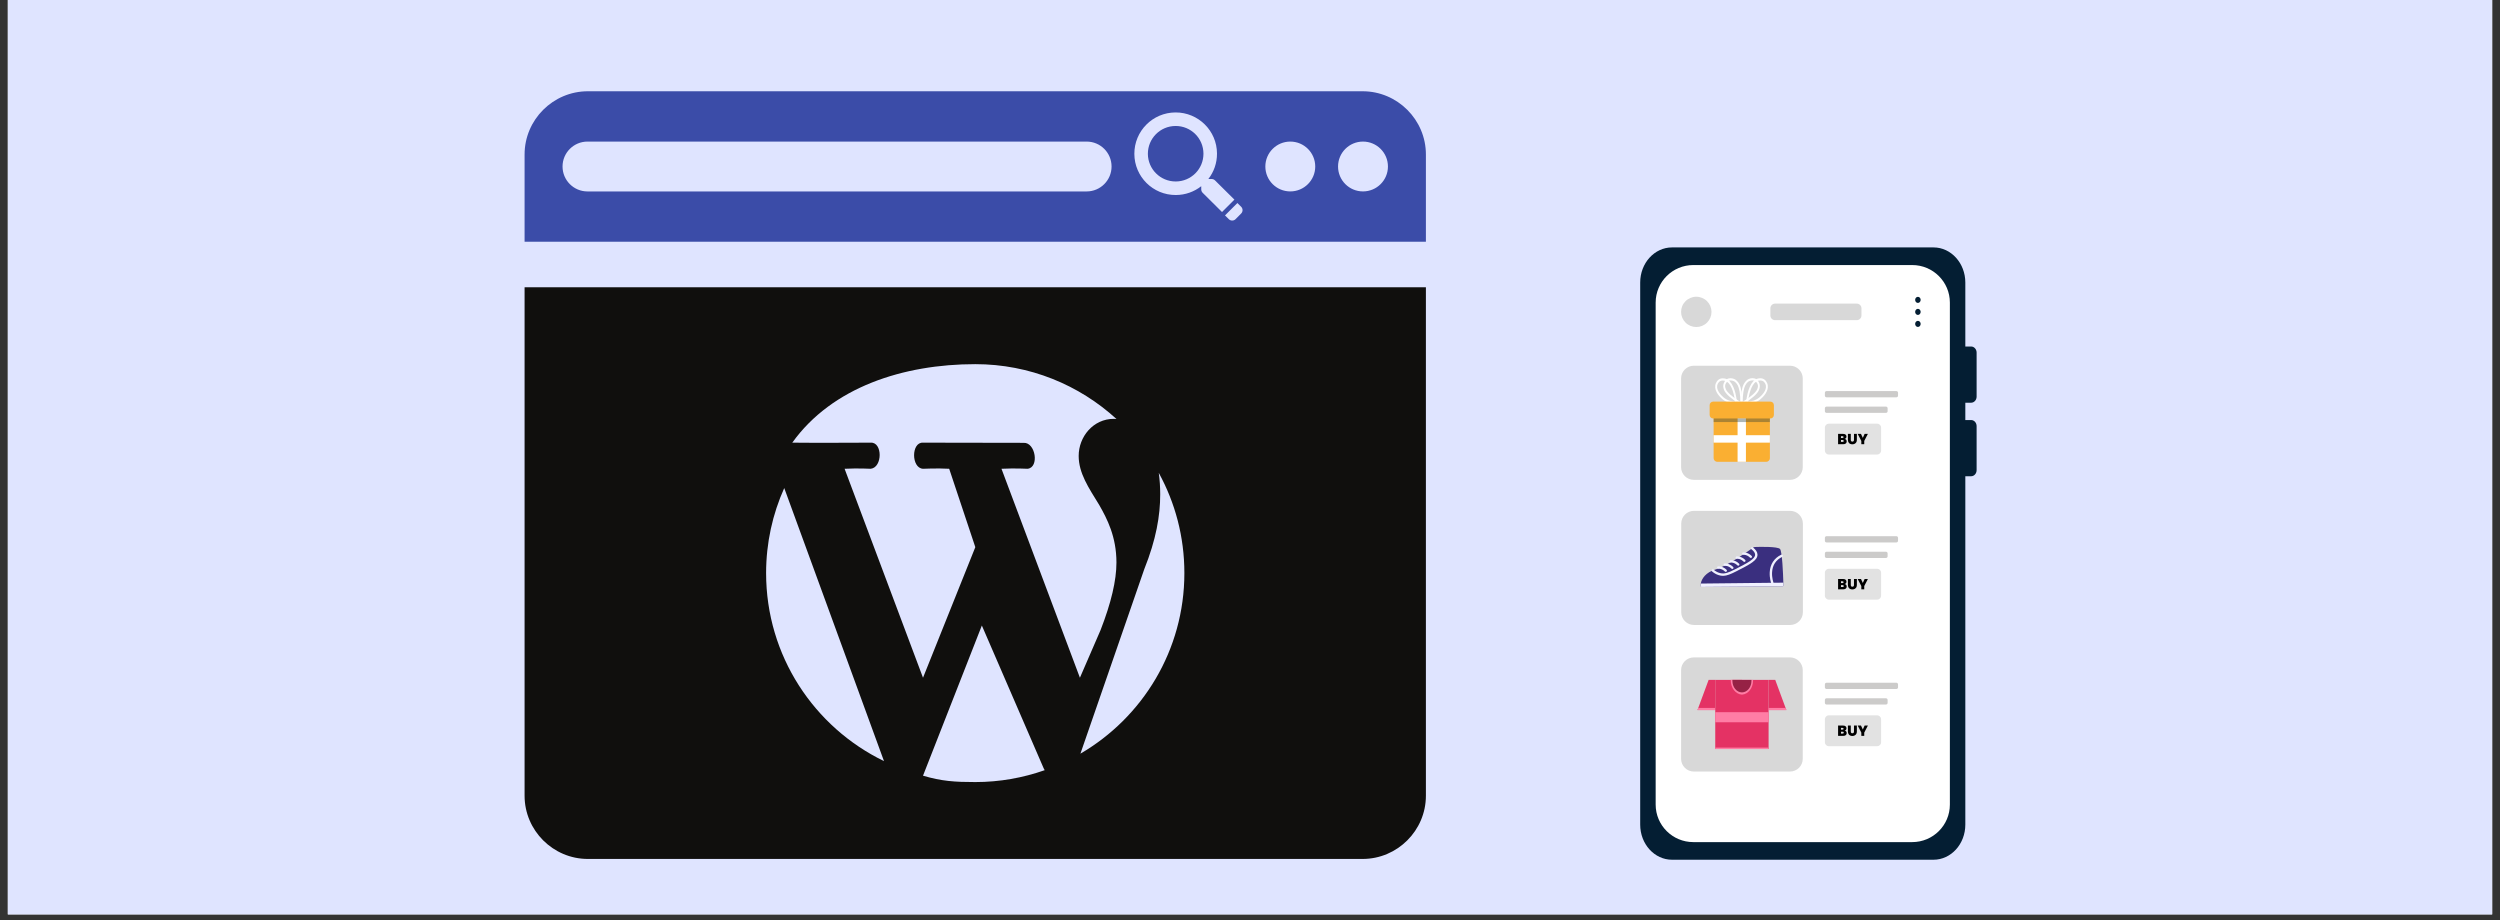
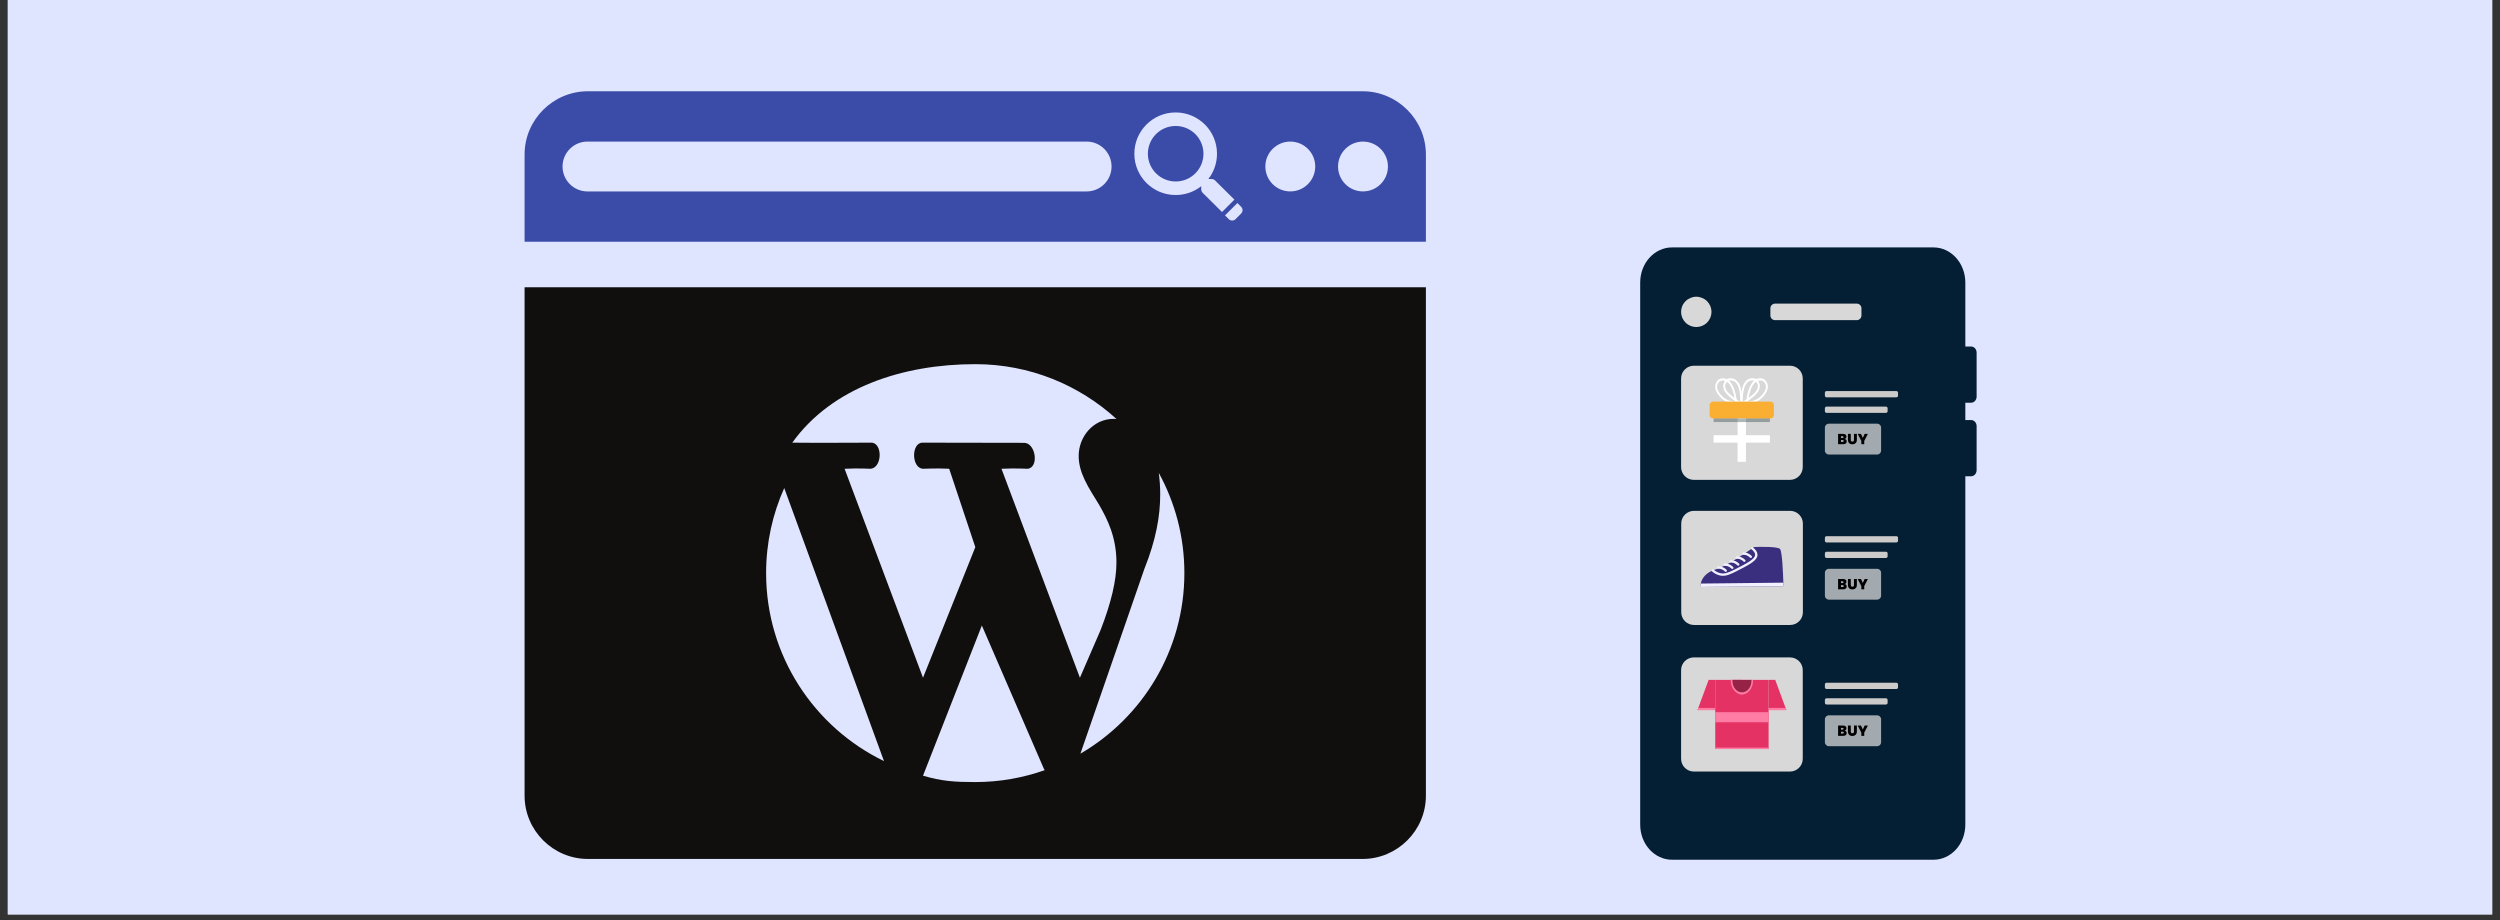
<svg xmlns="http://www.w3.org/2000/svg" width="576" zoomAndPan="magnify" viewBox="0 0 432 159" height="212" preserveAspectRatio="xMidYMid meet" version="1.0">
  <rect x="0" y="0" width="432" height="159" fill="#333333" stroke="none" />
  <defs>
    <clipPath id="da7061a5d2">
      <path d="M 1.352 0 L 430.648 0 L 430.648 158.008 L 1.352 158.008 Z M 1.352 0 " clip-rule="nonzero" />
    </clipPath>
    <clipPath id="40e547c283">
      <path d="M 90.637 15.801 L 246.406 15.801 L 246.406 42 L 90.637 42 Z M 90.637 15.801 " clip-rule="nonzero" />
    </clipPath>
    <clipPath id="9dba90979e">
      <path d="M 90.637 49 L 246.406 49 L 246.406 148.465 L 90.637 148.465 Z M 90.637 49 " clip-rule="nonzero" />
    </clipPath>
    <clipPath id="5405c2cc59">
      <path d="M 283.422 42.742 L 341.559 42.742 L 341.559 148.574 L 283.422 148.574 Z M 283.422 42.742 " clip-rule="nonzero" />
    </clipPath>
  </defs>
  <g clip-path="url(#da7061a5d2)">
    <path fill="#ffffff" d="M 1.352 0 L 430.648 0 L 430.648 158.008 L 1.352 158.008 Z M 1.352 0 " fill-opacity="1" fill-rule="nonzero" />
    <path fill="#dfe4ff" d="M 1.352 0 L 430.648 0 L 430.648 158.008 L 1.352 158.008 Z M 1.352 0 " fill-opacity="1" fill-rule="nonzero" />
  </g>
  <g clip-path="url(#40e547c283)">
    <path fill="#3b4ca8" d="M 235.523 33.078 C 233.145 33.078 231.215 31.152 231.215 28.773 C 231.215 26.395 233.145 24.465 235.523 24.465 C 237.902 24.465 239.836 26.395 239.836 28.773 C 239.836 31.152 237.902 33.078 235.523 33.078 Z M 222.961 33.078 C 220.582 33.078 218.652 31.152 218.652 28.773 C 218.652 26.395 220.582 24.465 222.961 24.465 C 225.344 24.465 227.273 26.395 227.273 28.773 C 227.273 31.152 225.344 33.078 222.961 33.078 Z M 214.473 36.895 L 213.504 37.871 C 213.188 38.191 212.664 38.195 212.34 37.875 L 211.68 37.223 L 213.82 35.082 L 214.473 35.73 C 214.793 36.051 214.793 36.574 214.473 36.895 Z M 207.816 33.312 C 207.664 33.16 207.578 32.953 207.574 32.734 L 207.574 32.176 C 206.367 33.125 204.844 33.695 203.184 33.699 C 199.238 33.719 196.031 30.535 196.016 26.594 C 196 22.652 199.18 19.445 203.129 19.43 C 207.074 19.418 210.281 22.594 210.297 26.535 C 210.305 28.191 209.746 29.719 208.805 30.93 L 209.363 30.93 C 209.586 30.93 209.797 31.016 209.949 31.168 L 213.305 34.496 L 211.164 36.637 Z M 187.766 33.082 L 101.52 33.082 C 99.137 33.082 97.207 31.152 97.207 28.773 C 97.207 26.395 99.137 24.465 101.52 24.465 L 187.723 24.465 C 187.738 24.465 187.75 24.465 187.766 24.465 C 190.148 24.465 192.078 26.391 192.078 28.773 C 192.078 31.152 190.148 33.082 187.766 33.082 Z M 235.457 15.77 L 101.586 15.77 C 95.57 15.77 90.648 20.684 90.648 26.699 L 90.648 41.777 L 246.395 41.777 L 246.395 26.699 C 246.395 20.684 241.473 15.77 235.457 15.77 " fill-opacity="1" fill-rule="nonzero" />
  </g>
  <path fill="#3b4ca8" d="M 203.137 21.77 C 200.48 21.777 198.344 23.934 198.352 26.586 C 198.367 29.234 200.523 31.371 203.176 31.359 C 205.832 31.352 207.969 29.195 207.957 26.547 C 207.949 23.891 205.789 21.758 203.137 21.77 " fill-opacity="1" fill-rule="nonzero" />
  <g clip-path="url(#9dba90979e)">
    <path fill="#100f0d" d="M 186.695 130.234 L 197.73 98.352 C 199.793 93.199 200.484 89.086 200.484 85.426 C 200.484 84.094 200.395 82.859 200.234 81.707 C 203.059 86.852 204.664 92.754 204.66 99.031 C 204.66 112.348 197.434 123.977 186.695 130.234 Z M 173.055 81.004 C 175.359 80.887 177.57 81.004 177.57 81.004 C 179.629 80.777 178.945 76.422 176.895 76.523 L 159.496 76.492 C 157.441 76.383 157.441 80.887 159.496 81.004 C 159.496 81.004 161.965 80.887 164.02 81.004 L 168.535 94.547 L 159.496 117.113 L 145.945 81.004 C 148.25 80.887 150.465 81.004 150.465 81.004 C 152.52 80.766 152.52 76.379 150.465 76.492 C 150.465 76.492 139.777 76.543 136.906 76.492 C 143.781 66.902 156.113 62.926 168.531 62.926 C 177.938 62.926 186.5 66.527 192.93 72.406 C 192.777 72.398 192.617 72.375 192.469 72.375 C 188.91 72.375 186.395 75.465 186.395 78.781 C 186.395 81.758 188.113 84.277 189.941 87.25 C 191.312 89.652 192.922 92.742 192.922 97.207 C 192.922 100.301 192.004 104.191 190.176 108.883 L 186.609 117.113 Z M 168.527 135.141 C 164.973 135.141 162.734 134.992 159.496 134.039 L 169.664 108.09 L 180.273 132.594 C 180.34 132.77 180.43 132.934 180.527 133.086 C 176.77 134.41 172.73 135.141 168.527 135.141 Z M 132.383 99.035 C 132.383 93.797 133.504 88.828 135.516 84.336 L 152.754 131.52 C 140.695 125.676 132.383 113.316 132.383 99.035 Z M 90.648 49.641 L 90.648 137.496 C 90.648 143.508 95.57 148.426 101.586 148.426 L 235.457 148.426 C 241.473 148.426 246.395 143.508 246.395 137.496 L 246.395 49.641 L 90.648 49.641 " fill-opacity="1" fill-rule="nonzero" />
  </g>
  <g clip-path="url(#5405c2cc59)">
    <path fill="#041e33" d="M 340.605 69.59 C 341.133 69.59 341.559 69.117 341.559 68.539 L 341.559 60.926 C 341.559 60.348 341.133 59.875 340.605 59.875 L 339.609 59.875 L 339.609 48.824 C 339.609 45.473 337.145 42.754 334.109 42.754 L 288.926 42.754 C 285.887 42.754 283.426 45.469 283.426 48.824 L 283.426 142.492 C 283.426 145.848 285.887 148.562 288.926 148.562 L 334.105 148.562 C 337.145 148.562 339.609 145.848 339.609 142.492 L 339.609 82.297 L 340.605 82.297 C 341.133 82.297 341.559 81.824 341.559 81.242 L 341.559 73.633 C 341.559 73.051 341.133 72.582 340.605 72.582 L 339.609 72.582 L 339.609 69.59 Z M 340.605 69.59 " fill-opacity="1" fill-rule="nonzero" />
  </g>
-   <path fill="#ffffff" d="M 330.43 145.516 L 292.605 145.516 C 289.012 145.516 286.098 142.613 286.098 139.031 L 286.098 52.285 C 286.098 48.703 289.012 45.801 292.605 45.801 L 330.43 45.801 C 334.023 45.801 336.938 48.703 336.938 52.285 L 336.938 139.031 C 336.938 142.613 334.023 145.516 330.43 145.516 Z M 330.43 145.516 " fill-opacity="1" fill-rule="nonzero" />
  <path fill="#d8d8d8" d="M 320.848 55.324 L 306.734 55.324 C 306.285 55.324 305.922 54.961 305.922 54.516 L 305.922 53.273 C 305.922 52.824 306.285 52.465 306.734 52.465 L 320.848 52.465 C 321.297 52.465 321.66 52.828 321.66 53.273 L 321.66 54.516 C 321.66 54.961 321.297 55.324 320.848 55.324 Z M 320.848 55.324 " fill-opacity="1" fill-rule="nonzero" />
  <path fill="#041e33" d="M 331.891 51.816 C 331.891 51.965 331.844 52.086 331.75 52.191 C 331.66 52.293 331.547 52.344 331.414 52.344 C 331.281 52.344 331.168 52.293 331.078 52.191 C 330.984 52.086 330.938 51.965 330.938 51.816 C 330.938 51.672 330.984 51.547 331.078 51.445 C 331.168 51.344 331.281 51.293 331.414 51.293 C 331.547 51.293 331.66 51.344 331.75 51.445 C 331.844 51.547 331.891 51.672 331.891 51.816 Z M 331.891 51.816 " fill-opacity="1" fill-rule="nonzero" />
-   <path fill="#041e33" d="M 331.891 53.895 C 331.891 54.039 331.844 54.164 331.75 54.266 C 331.66 54.367 331.547 54.422 331.414 54.422 C 331.281 54.422 331.168 54.367 331.078 54.266 C 330.984 54.164 330.938 54.039 330.938 53.895 C 330.938 53.75 330.984 53.625 331.078 53.523 C 331.168 53.418 331.281 53.367 331.414 53.367 C 331.547 53.367 331.66 53.418 331.75 53.523 C 331.844 53.625 331.891 53.75 331.891 53.895 Z M 331.891 53.895 " fill-opacity="1" fill-rule="nonzero" />
  <path fill="#041e33" d="M 331.891 55.969 C 331.891 56.117 331.844 56.238 331.75 56.344 C 331.66 56.445 331.547 56.496 331.414 56.496 C 331.281 56.496 331.168 56.445 331.078 56.344 C 330.984 56.238 330.938 56.117 330.938 55.969 C 330.938 55.824 330.984 55.699 331.078 55.598 C 331.168 55.496 331.281 55.445 331.414 55.445 C 331.547 55.445 331.66 55.496 331.75 55.598 C 331.844 55.699 331.891 55.824 331.891 55.969 Z M 331.891 55.969 " fill-opacity="1" fill-rule="nonzero" />
  <path fill="#d8d8d8" d="M 295.746 53.895 C 295.746 54.242 295.68 54.574 295.547 54.895 C 295.414 55.215 295.223 55.5 294.977 55.746 C 294.73 55.992 294.445 56.18 294.125 56.312 C 293.801 56.445 293.469 56.512 293.117 56.512 C 292.77 56.512 292.434 56.445 292.113 56.312 C 291.793 56.18 291.508 55.992 291.262 55.746 C 291.016 55.5 290.824 55.215 290.691 54.895 C 290.559 54.574 290.492 54.242 290.492 53.895 C 290.492 53.547 290.559 53.211 290.691 52.891 C 290.824 52.57 291.016 52.289 291.262 52.043 C 291.508 51.797 291.793 51.609 292.113 51.477 C 292.434 51.344 292.77 51.273 293.117 51.273 C 293.469 51.273 293.801 51.344 294.125 51.477 C 294.445 51.609 294.73 51.797 294.977 52.043 C 295.223 52.289 295.414 52.57 295.547 52.891 C 295.68 53.211 295.746 53.547 295.746 53.895 Z M 295.746 53.895 " fill-opacity="1" fill-rule="nonzero" />
  <path fill="#d8d8d8" d="M 309.328 107.996 L 292.727 107.996 C 291.504 107.996 290.516 107.012 290.516 105.793 L 290.516 90.477 C 290.516 89.258 291.504 88.273 292.727 88.273 L 309.328 88.273 C 310.551 88.273 311.539 89.258 311.539 90.477 L 311.539 105.793 C 311.539 107.012 310.551 107.996 309.328 107.996 Z M 309.328 107.996 " fill-opacity="1" fill-rule="nonzero" />
  <path fill="#cccbca" d="M 327.695 93.734 L 315.625 93.734 C 315.469 93.734 315.34 93.605 315.34 93.449 L 315.34 92.938 C 315.34 92.781 315.469 92.652 315.625 92.652 L 327.695 92.652 C 327.852 92.652 327.98 92.781 327.98 92.938 L 327.98 93.449 C 327.98 93.605 327.852 93.734 327.695 93.734 Z M 327.695 93.734 " fill-opacity="1" fill-rule="nonzero" />
  <path fill="#cccbca" d="M 325.895 96.418 L 315.625 96.418 C 315.469 96.418 315.34 96.289 315.34 96.133 L 315.34 95.625 C 315.34 95.465 315.469 95.34 315.625 95.34 L 325.895 95.34 C 326.051 95.34 326.18 95.465 326.18 95.625 L 326.18 96.133 C 326.18 96.289 326.051 96.418 325.895 96.418 Z M 325.895 96.418 " fill-opacity="1" fill-rule="nonzero" />
  <path fill="#d8d8d8" d="M 324.371 103.617 L 316.023 103.617 C 315.645 103.617 315.34 103.312 315.34 102.938 L 315.34 98.965 C 315.34 98.59 315.645 98.285 316.023 98.285 L 324.371 98.285 C 324.746 98.285 325.055 98.59 325.055 98.965 L 325.055 102.938 C 325.055 103.312 324.746 103.617 324.371 103.617 Z M 324.371 103.617 " fill-opacity="0.75" fill-rule="nonzero" />
  <path fill="#000000" d="M 319.02 101.074 C 319.078 101.156 319.109 101.246 319.109 101.348 C 319.109 101.5 319.059 101.621 318.953 101.707 C 318.848 101.793 318.699 101.836 318.512 101.836 L 317.621 101.836 L 317.621 100.051 L 318.484 100.051 C 318.664 100.051 318.809 100.09 318.914 100.172 C 319.02 100.254 319.07 100.367 319.07 100.512 C 319.07 100.617 319.043 100.707 318.988 100.777 C 318.934 100.844 318.859 100.895 318.766 100.918 C 318.871 100.941 318.957 100.996 319.02 101.074 Z M 318.121 100.758 L 318.375 100.758 C 318.5 100.758 318.562 100.707 318.562 100.605 C 318.562 100.496 318.5 100.445 318.375 100.445 L 318.121 100.445 Z M 318.598 101.277 C 318.598 101.223 318.582 101.184 318.551 101.152 C 318.516 101.125 318.469 101.109 318.41 101.109 L 318.121 101.109 L 318.121 101.434 L 318.41 101.434 C 318.535 101.438 318.598 101.383 318.598 101.277 Z M 318.598 101.277 " fill-opacity="1" fill-rule="nonzero" />
  <path fill="#000000" d="M 319.816 100.051 L 319.816 101.086 C 319.816 101.184 319.84 101.258 319.887 101.309 C 319.93 101.363 320 101.387 320.09 101.387 C 320.184 101.387 320.25 101.359 320.297 101.309 C 320.344 101.254 320.367 101.18 320.367 101.086 L 320.367 100.051 L 320.867 100.051 L 320.867 101.086 C 320.867 101.25 320.832 101.391 320.762 101.504 C 320.691 101.621 320.598 101.707 320.477 101.766 C 320.359 101.824 320.227 101.855 320.078 101.855 C 319.934 101.855 319.805 101.824 319.691 101.766 C 319.574 101.707 319.484 101.621 319.422 101.508 C 319.355 101.391 319.32 101.25 319.32 101.086 L 319.32 100.051 Z M 319.816 100.051 " fill-opacity="1" fill-rule="nonzero" />
  <path fill="#000000" d="M 322.77 100.051 L 322.141 101.27 L 322.141 101.836 L 321.637 101.836 L 321.637 101.27 L 321.008 100.051 L 321.578 100.051 L 321.895 100.738 L 322.207 100.051 Z M 322.77 100.051 " fill-opacity="1" fill-rule="nonzero" />
  <path fill="#3a2f7f" d="M 307.586 94.863 C 307.965 95.277 308.117 99.148 308.164 100.684 L 308.168 100.797 L 308.172 100.875 L 308.172 100.965 L 308.176 101.047 L 308.176 101.121 L 308.18 101.18 C 308.18 101.215 308.164 101.246 308.141 101.27 C 308.121 101.289 308.09 101.305 308.055 101.305 L 293.996 101.422 C 293.957 101.422 293.922 101.395 293.91 101.355 C 293.902 101.32 293.895 101.285 293.887 101.246 C 293.887 101.227 293.883 101.207 293.883 101.184 C 293.879 101.164 293.879 101.145 293.879 101.125 C 293.879 101.086 293.879 101.047 293.879 101.008 C 293.879 100.996 293.883 100.98 293.883 100.969 C 293.887 100.926 293.891 100.883 293.898 100.84 C 294.023 100.039 294.75 98.887 296.453 98.402 C 298.418 97.84 302.199 95.164 302.957 94.621 C 303.043 94.559 303.148 94.523 303.258 94.52 C 304.023 94.492 307.164 94.414 307.586 94.863 Z M 307.586 94.863 " fill-opacity="1" fill-rule="nonzero" />
  <path fill="#f0f0ff" d="M 308.164 100.684 L 308.168 100.797 L 308.172 100.875 L 308.172 100.965 L 308.176 101.047 L 308.176 101.117 L 308.18 101.18 C 308.18 101.215 308.164 101.246 308.141 101.27 C 308.121 101.289 308.09 101.305 308.055 101.305 L 293.996 101.422 C 293.957 101.422 293.922 101.395 293.91 101.355 C 293.902 101.32 293.895 101.285 293.887 101.246 C 293.887 101.227 293.883 101.203 293.883 101.184 C 293.879 101.164 293.879 101.145 293.879 101.125 C 293.879 101.086 293.879 101.047 293.879 101.008 C 293.879 100.996 293.883 100.98 293.883 100.969 C 293.887 100.926 293.891 100.883 293.898 100.84 Z M 308.164 100.684 " fill-opacity="1" fill-rule="nonzero" />
-   <path fill="#f0f0ff" d="M 306.262 100.906 C 306.176 100.91 306.094 100.859 306.062 100.773 C 306.047 100.738 305.75 99.902 305.809 98.879 C 305.883 97.5 306.566 96.457 307.781 95.859 C 307.883 95.809 308.008 95.852 308.055 95.949 C 308.105 96.051 308.066 96.176 307.965 96.223 C 306.875 96.758 306.285 97.656 306.215 98.887 C 306.16 99.832 306.441 100.625 306.445 100.633 C 306.484 100.742 306.43 100.855 306.324 100.895 C 306.305 100.902 306.285 100.906 306.262 100.906 Z M 306.262 100.906 " fill-opacity="1" fill-rule="nonzero" />
  <path fill="#f0f0ff" d="M 297.848 99.5 C 297.66 99.508 297.48 99.496 297.293 99.461 C 296.766 99.363 296.27 99.117 295.82 98.727 C 295.734 98.652 295.723 98.523 295.797 98.441 C 295.871 98.355 296 98.344 296.086 98.418 C 296.48 98.758 296.91 98.977 297.367 99.059 C 297.996 99.176 298.578 99.012 299.859 98.355 C 302.02 97.25 303.324 96.582 303.281 95.82 C 303.266 95.527 303.051 95.223 302.648 94.914 C 302.559 94.848 302.539 94.719 302.609 94.629 C 302.676 94.539 302.805 94.523 302.895 94.59 C 303.398 94.973 303.668 95.379 303.691 95.801 C 303.746 96.824 302.43 97.496 300.043 98.719 C 299.02 99.242 298.402 99.473 297.848 99.5 Z M 297.848 99.5 " fill-opacity="1" fill-rule="nonzero" />
  <path fill="#f0f0ff" d="M 298.223 98.816 C 298.168 98.82 298.113 98.801 298.07 98.758 C 297.539 98.223 296.957 98.273 296.93 98.277 C 296.82 98.285 296.719 98.207 296.707 98.098 C 296.695 97.984 296.773 97.883 296.887 97.871 C 296.918 97.867 297.684 97.789 298.359 98.469 C 298.438 98.551 298.438 98.68 298.359 98.758 C 298.32 98.793 298.273 98.812 298.223 98.816 Z M 298.223 98.816 " fill-opacity="1" fill-rule="nonzero" />
  <path fill="#f0f0ff" d="M 299.355 98.32 C 299.297 98.324 299.242 98.301 299.199 98.258 C 298.668 97.727 298.086 97.777 298.062 97.781 C 297.949 97.789 297.848 97.711 297.836 97.598 C 297.824 97.488 297.906 97.387 298.016 97.375 C 298.047 97.371 298.812 97.293 299.488 97.973 C 299.566 98.055 299.566 98.184 299.488 98.262 C 299.449 98.297 299.402 98.316 299.355 98.32 Z M 299.355 98.32 " fill-opacity="1" fill-rule="nonzero" />
  <path fill="#f0f0ff" d="M 300.379 97.75 C 300.32 97.754 300.266 97.73 300.223 97.691 C 299.691 97.156 299.109 97.207 299.086 97.211 C 298.973 97.219 298.871 97.141 298.859 97.027 C 298.848 96.918 298.93 96.816 299.039 96.805 C 299.074 96.801 299.84 96.723 300.512 97.402 C 300.594 97.484 300.594 97.613 300.512 97.691 C 300.477 97.727 300.426 97.746 300.379 97.75 Z M 300.379 97.75 " fill-opacity="1" fill-rule="nonzero" />
  <path fill="#f0f0ff" d="M 301.43 97.094 C 301.375 97.098 301.32 97.078 301.277 97.035 C 300.746 96.5 300.164 96.555 300.137 96.555 C 300.023 96.566 299.926 96.484 299.914 96.375 C 299.902 96.262 299.98 96.164 300.094 96.152 C 300.125 96.145 300.891 96.07 301.566 96.75 C 301.645 96.828 301.645 96.957 301.566 97.035 C 301.527 97.074 301.48 97.094 301.43 97.094 Z M 301.43 97.094 " fill-opacity="1" fill-rule="nonzero" />
  <path fill="#f0f0ff" d="M 302.551 96.41 C 302.496 96.414 302.438 96.395 302.395 96.352 C 301.863 95.816 301.281 95.871 301.258 95.871 C 301.145 95.883 301.047 95.801 301.035 95.691 C 301.023 95.578 301.102 95.48 301.215 95.465 C 301.246 95.461 302.012 95.387 302.688 96.066 C 302.766 96.145 302.766 96.273 302.684 96.352 C 302.648 96.391 302.598 96.41 302.551 96.41 Z M 302.551 96.41 " fill-opacity="1" fill-rule="nonzero" />
  <path fill="#d8d8d8" d="M 309.305 133.324 L 292.703 133.324 C 291.48 133.324 290.492 132.336 290.492 131.117 L 290.492 115.801 C 290.492 114.582 291.48 113.598 292.703 113.598 L 309.305 113.598 C 310.527 113.598 311.516 114.582 311.516 115.801 L 311.516 131.117 C 311.516 132.336 310.527 133.324 309.305 133.324 Z M 309.305 133.324 " fill-opacity="1" fill-rule="nonzero" />
  <path fill="#cccbca" d="M 327.695 119.059 L 315.625 119.059 C 315.469 119.059 315.34 118.93 315.34 118.773 L 315.34 118.266 C 315.34 118.105 315.469 117.977 315.625 117.977 L 327.695 117.977 C 327.852 117.977 327.98 118.105 327.98 118.266 L 327.98 118.773 C 327.98 118.93 327.852 119.059 327.695 119.059 Z M 327.695 119.059 " fill-opacity="1" fill-rule="nonzero" />
  <path fill="#cccbca" d="M 325.895 121.742 L 315.625 121.742 C 315.469 121.742 315.34 121.617 315.34 121.457 L 315.34 120.949 C 315.34 120.793 315.469 120.664 315.625 120.664 L 325.895 120.664 C 326.051 120.664 326.18 120.793 326.18 120.949 L 326.18 121.457 C 326.18 121.617 326.051 121.742 325.895 121.742 Z M 325.895 121.742 " fill-opacity="1" fill-rule="nonzero" />
  <path fill="#d8d8d8" d="M 324.371 128.941 L 316.023 128.941 C 315.645 128.941 315.34 128.637 315.34 128.262 L 315.34 124.293 C 315.34 123.914 315.645 123.609 316.023 123.609 L 324.371 123.609 C 324.746 123.609 325.055 123.914 325.055 124.293 L 325.055 128.262 C 325.055 128.637 324.746 128.941 324.371 128.941 Z M 324.371 128.941 " fill-opacity="0.75" fill-rule="nonzero" />
  <path fill="#000000" d="M 319.02 126.398 C 319.078 126.48 319.109 126.57 319.109 126.676 C 319.109 126.828 319.059 126.945 318.953 127.031 C 318.848 127.117 318.699 127.16 318.512 127.16 L 317.621 127.16 L 317.621 125.375 L 318.484 125.375 C 318.664 125.375 318.809 125.414 318.914 125.496 C 319.02 125.578 319.07 125.691 319.07 125.84 C 319.07 125.941 319.043 126.031 318.988 126.102 C 318.934 126.172 318.859 126.219 318.766 126.242 C 318.871 126.266 318.957 126.32 319.02 126.398 Z M 318.121 126.082 L 318.375 126.082 C 318.5 126.082 318.562 126.031 318.562 125.93 C 318.562 125.824 318.5 125.77 318.375 125.77 L 318.121 125.77 Z M 318.598 126.602 C 318.598 126.551 318.582 126.508 318.551 126.48 C 318.516 126.449 318.469 126.438 318.41 126.438 L 318.121 126.438 L 318.121 126.762 L 318.41 126.762 C 318.535 126.762 318.598 126.707 318.598 126.602 Z M 318.598 126.602 " fill-opacity="1" fill-rule="nonzero" />
  <path fill="#000000" d="M 319.816 125.375 L 319.816 126.41 C 319.816 126.508 319.84 126.582 319.887 126.633 C 319.93 126.688 320 126.711 320.09 126.711 C 320.184 126.711 320.25 126.688 320.297 126.633 C 320.344 126.578 320.367 126.504 320.367 126.41 L 320.367 125.375 L 320.867 125.375 L 320.867 126.41 C 320.867 126.574 320.832 126.715 320.762 126.828 C 320.691 126.945 320.598 127.031 320.477 127.09 C 320.359 127.148 320.227 127.18 320.078 127.18 C 319.934 127.18 319.805 127.148 319.691 127.09 C 319.574 127.031 319.484 126.945 319.422 126.832 C 319.355 126.715 319.32 126.574 319.32 126.41 L 319.32 125.375 Z M 319.816 125.375 " fill-opacity="1" fill-rule="nonzero" />
  <path fill="#000000" d="M 322.77 125.375 L 322.141 126.594 L 322.141 127.16 L 321.637 127.16 L 321.637 126.594 L 321.008 125.375 L 321.578 125.375 L 321.895 126.062 L 322.207 125.375 Z M 322.77 125.375 " fill-opacity="1" fill-rule="nonzero" />
  <path fill="#e43264" d="M 296.395 117.484 L 295.25 117.484 L 293.324 122.695 L 296.395 122.695 Z M 296.395 117.484 " fill-opacity="1" fill-rule="nonzero" />
  <path fill="#ff7da5" d="M 293.457 122.336 L 296.395 122.336 L 296.395 122.695 L 293.324 122.695 Z M 293.457 122.336 " fill-opacity="1" fill-rule="nonzero" />
  <path fill="#e43264" d="M 301.02 117.484 L 296.395 117.484 L 296.395 129.434 L 305.613 129.434 L 305.613 117.484 Z M 301.02 117.484 " fill-opacity="1" fill-rule="nonzero" />
  <path fill="#e43264" d="M 305.613 117.484 L 306.762 117.484 L 308.684 122.695 L 305.613 122.695 Z M 305.613 117.484 " fill-opacity="1" fill-rule="nonzero" />
  <path fill="#ff7da5" d="M 308.551 122.336 L 305.613 122.336 L 305.613 122.695 L 308.684 122.695 Z M 308.551 122.336 " fill-opacity="1" fill-rule="nonzero" />
  <path fill="#ff7da5" d="M 301.02 123.066 L 296.395 123.066 L 296.395 124.809 L 305.613 124.809 L 305.613 123.066 Z M 301.02 123.066 " fill-opacity="1" fill-rule="nonzero" />
  <path fill="#ff7da5" d="M 301.02 117.484 L 299.078 117.484 L 299.078 117.586 C 299.078 118.891 299.926 119.957 300.992 120.031 C 300.996 120.031 301 120.031 301.004 120.031 C 301.008 120.031 301.012 120.031 301.02 120.031 C 302.086 119.957 302.93 118.891 302.93 117.586 L 302.93 117.488 L 301.02 117.488 Z M 301.02 117.484 " fill-opacity="1" fill-rule="nonzero" />
  <path fill="#962245" d="M 301.02 117.484 L 299.359 117.484 L 299.359 117.641 C 299.359 118.738 300.086 119.629 300.992 119.648 C 300.996 119.648 301.004 119.648 301.008 119.648 C 301.012 119.648 301.016 119.648 301.02 119.648 C 301.922 119.629 302.652 118.738 302.652 117.645 L 302.652 117.488 L 301.02 117.488 Z M 301.02 117.484 " fill-opacity="1" fill-rule="nonzero" />
  <path fill="#ff7da5" d="M 301.02 129.184 L 296.395 129.184 L 296.395 129.434 L 305.613 129.434 L 305.613 129.184 Z M 301.02 129.184 " fill-opacity="1" fill-rule="nonzero" />
  <path fill="#d8d8d8" d="M 309.305 82.922 L 292.703 82.922 C 291.48 82.922 290.492 81.938 290.492 80.719 L 290.492 65.398 C 290.492 64.184 291.48 63.195 292.703 63.195 L 309.305 63.195 C 310.527 63.195 311.516 64.184 311.516 65.398 L 311.516 80.719 C 311.516 81.938 310.527 82.922 309.305 82.922 Z M 309.305 82.922 " fill-opacity="1" fill-rule="nonzero" />
  <path fill="#cccbca" d="M 327.695 68.656 L 315.625 68.656 C 315.469 68.656 315.34 68.531 315.34 68.371 L 315.34 67.863 C 315.34 67.707 315.469 67.578 315.625 67.578 L 327.695 67.578 C 327.852 67.578 327.98 67.707 327.98 67.863 L 327.98 68.371 C 327.98 68.531 327.852 68.656 327.695 68.656 Z M 327.695 68.656 " fill-opacity="1" fill-rule="nonzero" />
  <path fill="#cccbca" d="M 325.895 71.344 L 315.625 71.344 C 315.469 71.344 315.34 71.215 315.34 71.059 L 315.34 70.551 C 315.34 70.391 315.469 70.262 315.625 70.262 L 325.895 70.262 C 326.051 70.262 326.18 70.391 326.18 70.551 L 326.18 71.059 C 326.18 71.215 326.051 71.344 325.895 71.344 Z M 325.895 71.344 " fill-opacity="1" fill-rule="nonzero" />
  <path fill="#d8d8d8" d="M 324.371 78.543 L 316.023 78.543 C 315.645 78.543 315.34 78.238 315.34 77.863 L 315.34 73.891 C 315.34 73.516 315.645 73.211 316.023 73.211 L 324.371 73.211 C 324.746 73.211 325.055 73.516 325.055 73.891 L 325.055 77.863 C 325.055 78.238 324.746 78.543 324.371 78.543 Z M 324.371 78.543 " fill-opacity="0.75" fill-rule="nonzero" />
  <path fill="#000000" d="M 319.02 76 C 319.078 76.078 319.109 76.172 319.109 76.273 C 319.109 76.426 319.059 76.547 318.953 76.633 C 318.848 76.719 318.699 76.762 318.512 76.762 L 317.621 76.762 L 317.621 74.973 L 318.484 74.973 C 318.664 74.973 318.809 75.016 318.914 75.094 C 319.02 75.176 319.07 75.289 319.07 75.438 C 319.07 75.543 319.043 75.629 318.988 75.699 C 318.934 75.77 318.859 75.816 318.766 75.844 C 318.871 75.867 318.957 75.918 319.02 76 Z M 318.121 75.684 L 318.375 75.684 C 318.5 75.684 318.562 75.633 318.562 75.527 C 318.562 75.422 318.5 75.371 318.375 75.371 L 318.121 75.371 Z M 318.598 76.203 C 318.598 76.148 318.582 76.109 318.551 76.078 C 318.516 76.051 318.469 76.035 318.41 76.035 L 318.121 76.035 L 318.121 76.359 L 318.41 76.359 C 318.535 76.359 318.598 76.309 318.598 76.203 Z M 318.598 76.203 " fill-opacity="1" fill-rule="nonzero" />
  <path fill="#000000" d="M 319.816 74.973 L 319.816 76.012 C 319.816 76.105 319.84 76.18 319.887 76.234 C 319.93 76.285 320 76.312 320.09 76.312 C 320.184 76.312 320.25 76.285 320.297 76.23 C 320.344 76.18 320.367 76.105 320.367 76.012 L 320.367 74.973 L 320.867 74.973 L 320.867 76.012 C 320.867 76.176 320.832 76.312 320.762 76.43 C 320.691 76.547 320.598 76.633 320.477 76.691 C 320.359 76.75 320.227 76.777 320.078 76.777 C 319.934 76.777 319.805 76.75 319.691 76.691 C 319.574 76.633 319.484 76.547 319.422 76.43 C 319.355 76.316 319.32 76.176 319.32 76.012 L 319.32 74.973 Z M 319.816 74.973 " fill-opacity="1" fill-rule="nonzero" />
  <path fill="#000000" d="M 322.77 74.973 L 322.141 76.191 L 322.141 76.762 L 321.637 76.762 L 321.637 76.191 L 321.008 74.973 L 321.578 74.973 L 321.895 75.664 L 322.207 74.973 Z M 322.77 74.973 " fill-opacity="1" fill-rule="nonzero" />
  <path fill="#ffffff" d="M 299.875 69.773 C 299.234 69.773 298.391 69.617 297.637 68.977 C 297.211 68.613 296.238 67.66 296.402 66.586 C 296.488 66.023 296.863 65.688 296.906 65.652 C 297.121 65.465 297.387 65.371 297.695 65.371 C 297.695 65.371 297.699 65.371 297.699 65.371 C 297.941 65.371 298.137 65.43 298.234 65.457 C 298.723 65.602 299.16 66.082 299.504 66.844 C 299.812 67.527 300.027 68.398 300.129 69.379 C 300.25 69.371 300.359 69.359 300.457 69.344 L 300.5 69.727 C 300.332 69.754 300.117 69.773 299.875 69.773 Z M 297.695 65.754 C 297.5 65.754 297.285 65.801 297.098 65.965 C 297.082 65.973 296.789 66.23 296.723 66.652 C 296.59 67.535 297.535 68.414 297.824 68.664 C 298.484 69.223 299.219 69.375 299.801 69.387 C 299.703 68.469 299.5 67.656 299.219 67.023 C 298.918 66.363 298.551 65.949 298.152 65.832 C 298.07 65.805 297.895 65.754 297.695 65.754 Z M 297.695 65.754 " fill-opacity="1" fill-rule="nonzero" />
  <path fill="#ffffff" d="M 300.543 69.75 C 299.234 68.973 298.215 68.078 297.953 67.469 C 297.883 67.305 297.699 66.875 297.801 66.438 C 297.816 66.375 297.863 66.207 297.965 66.023 C 298.035 65.895 298.117 65.777 298.215 65.68 C 298.242 65.648 298.426 65.461 298.684 65.398 C 298.914 65.344 299.141 65.34 299.359 65.387 C 299.617 65.438 299.812 65.551 299.906 65.613 C 299.922 65.625 300.273 65.859 300.551 66.371 C 300.898 67.008 301.086 68.254 301.043 69.625 L 300.719 69.609 C 300.766 68.059 300.512 67.008 300.277 66.578 C 300.043 66.152 299.75 65.953 299.746 65.949 C 299.672 65.898 299.516 65.809 299.301 65.766 C 299.125 65.727 298.938 65.73 298.75 65.777 C 298.57 65.82 298.438 65.965 298.434 65.965 L 298.43 65.969 C 298.355 66.047 298.289 66.133 298.238 66.23 C 298.16 66.375 298.125 66.504 298.117 66.539 C 298.047 66.832 298.188 67.156 298.246 67.293 C 298.438 67.738 299.266 68.562 300.688 69.406 Z M 300.543 69.75 " fill-opacity="1" fill-rule="nonzero" />
  <path fill="#ffffff" d="M 301.996 69.766 C 301.754 69.766 301.543 69.742 301.371 69.715 L 301.414 69.336 C 301.512 69.352 301.621 69.363 301.746 69.371 C 301.848 68.391 302.062 67.516 302.367 66.836 C 302.711 66.074 303.148 65.594 303.641 65.449 C 303.727 65.422 303.934 65.363 304.172 65.359 C 304.176 65.359 304.176 65.359 304.18 65.359 C 304.484 65.359 304.75 65.457 304.969 65.641 C 305.012 65.68 305.383 66.012 305.469 66.578 C 305.633 67.652 304.66 68.605 304.238 68.969 C 303.48 69.609 302.641 69.766 301.996 69.766 Z M 304.18 65.746 C 303.977 65.746 303.805 65.797 303.719 65.824 C 303.32 65.941 302.953 66.355 302.656 67.016 C 302.371 67.648 302.172 68.461 302.07 69.379 C 302.652 69.367 303.391 69.211 304.047 68.652 C 304.34 68.406 305.281 67.527 305.148 66.645 C 305.086 66.223 304.789 65.965 304.777 65.953 C 304.59 65.793 304.371 65.746 304.18 65.746 Z M 304.18 65.746 " fill-opacity="1" fill-rule="nonzero" />
  <path fill="#ffffff" d="M 301.328 69.742 L 301.184 69.398 C 302.609 68.555 303.438 67.73 303.629 67.285 C 303.688 67.148 303.828 66.824 303.758 66.531 C 303.75 66.496 303.715 66.367 303.637 66.223 C 303.582 66.125 303.516 66.035 303.441 65.961 L 303.438 65.957 C 303.438 65.953 303.305 65.812 303.125 65.77 C 302.934 65.723 302.75 65.719 302.57 65.754 C 302.359 65.801 302.199 65.891 302.125 65.941 C 302.121 65.941 301.828 66.145 301.598 66.57 C 301.363 67 301.105 68.051 301.152 69.602 L 300.828 69.613 C 300.785 68.242 300.977 66.996 301.324 66.363 C 301.602 65.852 301.949 65.613 301.965 65.605 C 302.059 65.543 302.254 65.43 302.516 65.375 C 302.73 65.332 302.961 65.336 303.191 65.391 C 303.445 65.453 303.629 65.641 303.656 65.672 C 303.754 65.77 303.84 65.887 303.91 66.012 C 304.012 66.199 304.055 66.363 304.07 66.43 C 304.176 66.867 303.988 67.297 303.918 67.461 C 303.656 68.07 302.641 68.965 301.328 69.742 Z M 301.328 69.742 " fill-opacity="1" fill-rule="nonzero" />
-   <path fill="#faaf32" d="M 305.207 79.797 L 296.746 79.797 C 296.398 79.797 296.113 79.516 296.113 79.168 L 296.113 71.766 C 296.113 71.418 296.398 71.137 296.746 71.137 L 305.207 71.137 C 305.555 71.137 305.836 71.418 305.836 71.766 L 305.836 79.168 C 305.836 79.516 305.555 79.797 305.207 79.797 Z M 305.207 79.797 " fill-opacity="1" fill-rule="nonzero" />
  <path fill="#faaf32" d="M 305.914 72.316 L 296.039 72.316 C 295.699 72.316 295.426 72.043 295.426 71.707 L 295.426 70.004 C 295.426 69.668 295.699 69.398 296.039 69.398 L 305.914 69.398 C 306.254 69.398 306.527 69.668 306.527 70.004 L 306.527 71.707 C 306.527 72.043 306.254 72.316 305.914 72.316 Z M 305.914 72.316 " fill-opacity="1" fill-rule="nonzero" />
-   <path fill="#ffffff" d="M 296.113 75.203 L 305.836 75.203 L 305.836 76.488 L 296.113 76.488 Z M 296.113 75.203 " fill-opacity="1" fill-rule="nonzero" />
+   <path fill="#ffffff" d="M 296.113 75.203 L 305.836 75.203 L 305.836 76.488 L 296.113 76.488 Z " fill-opacity="1" fill-rule="nonzero" />
  <path fill="#ffffff" d="M 300.254 72.312 L 301.695 72.312 L 301.695 79.797 L 300.254 79.797 Z M 300.254 72.312 " fill-opacity="1" fill-rule="nonzero" />
  <path fill="#193135" d="M 296.113 72.312 L 305.836 72.312 L 305.836 72.934 L 296.113 72.934 Z M 296.113 72.312 " fill-opacity="0.35" fill-rule="nonzero" />
</svg>